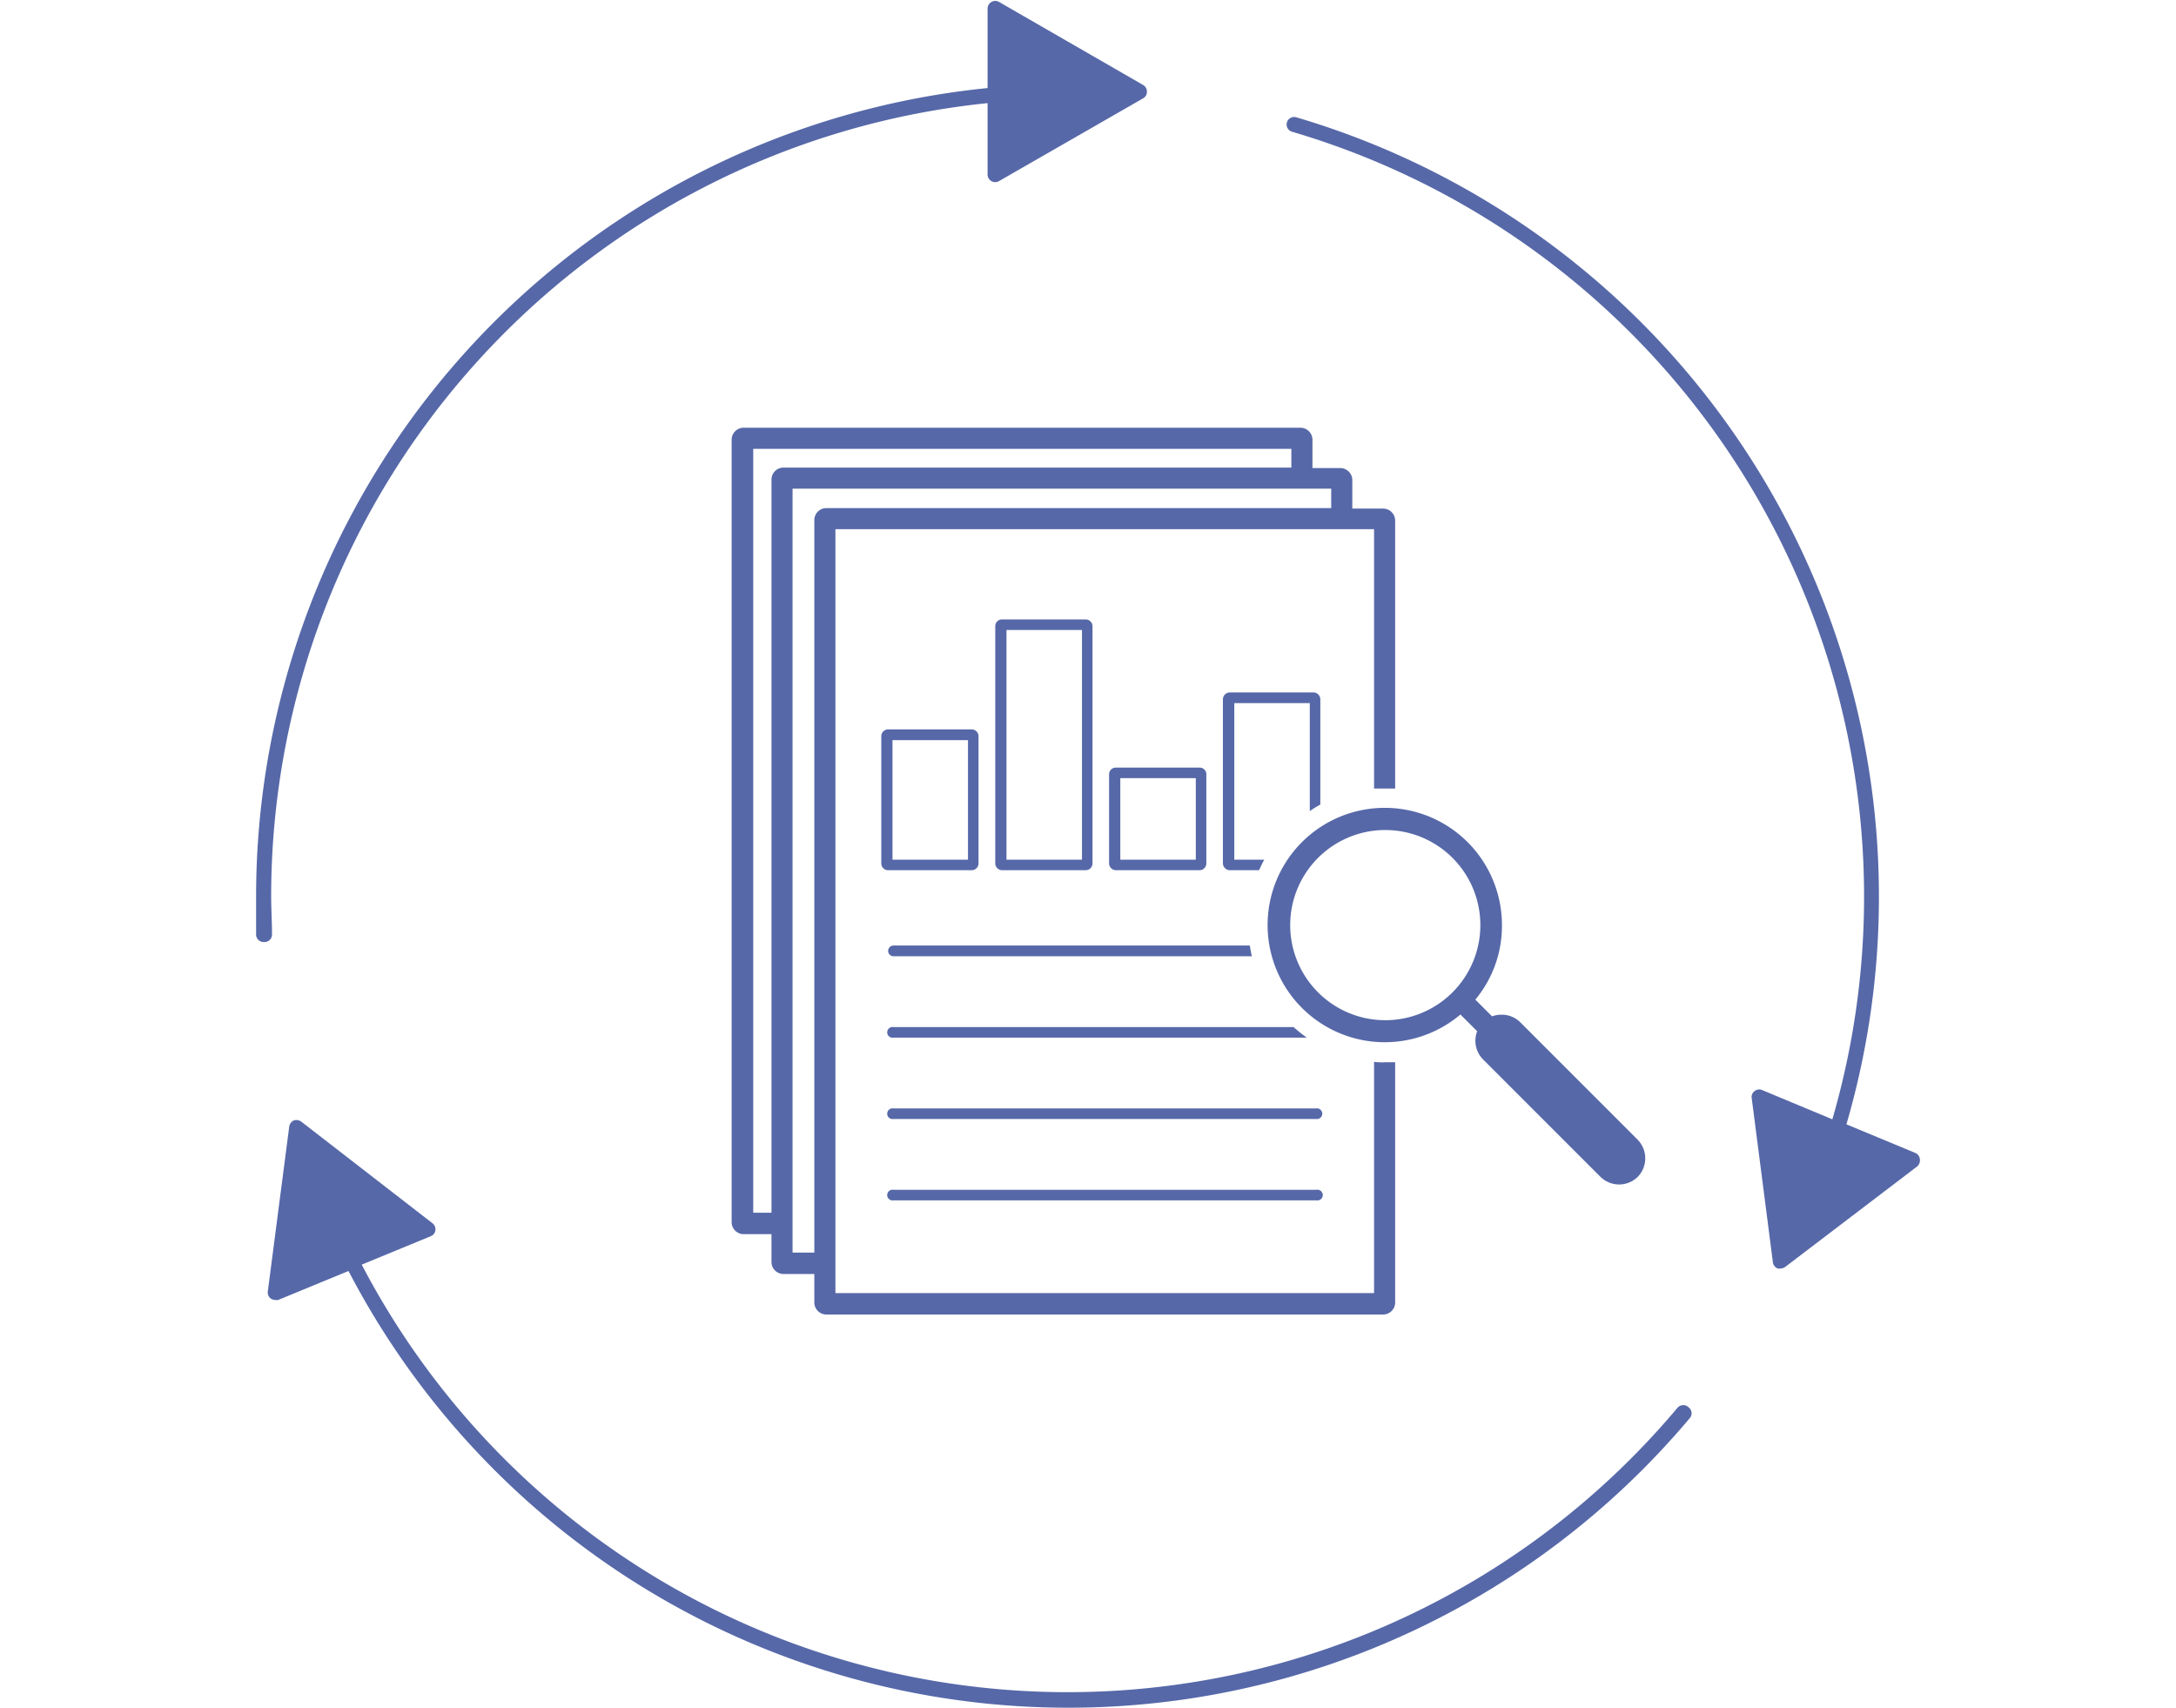
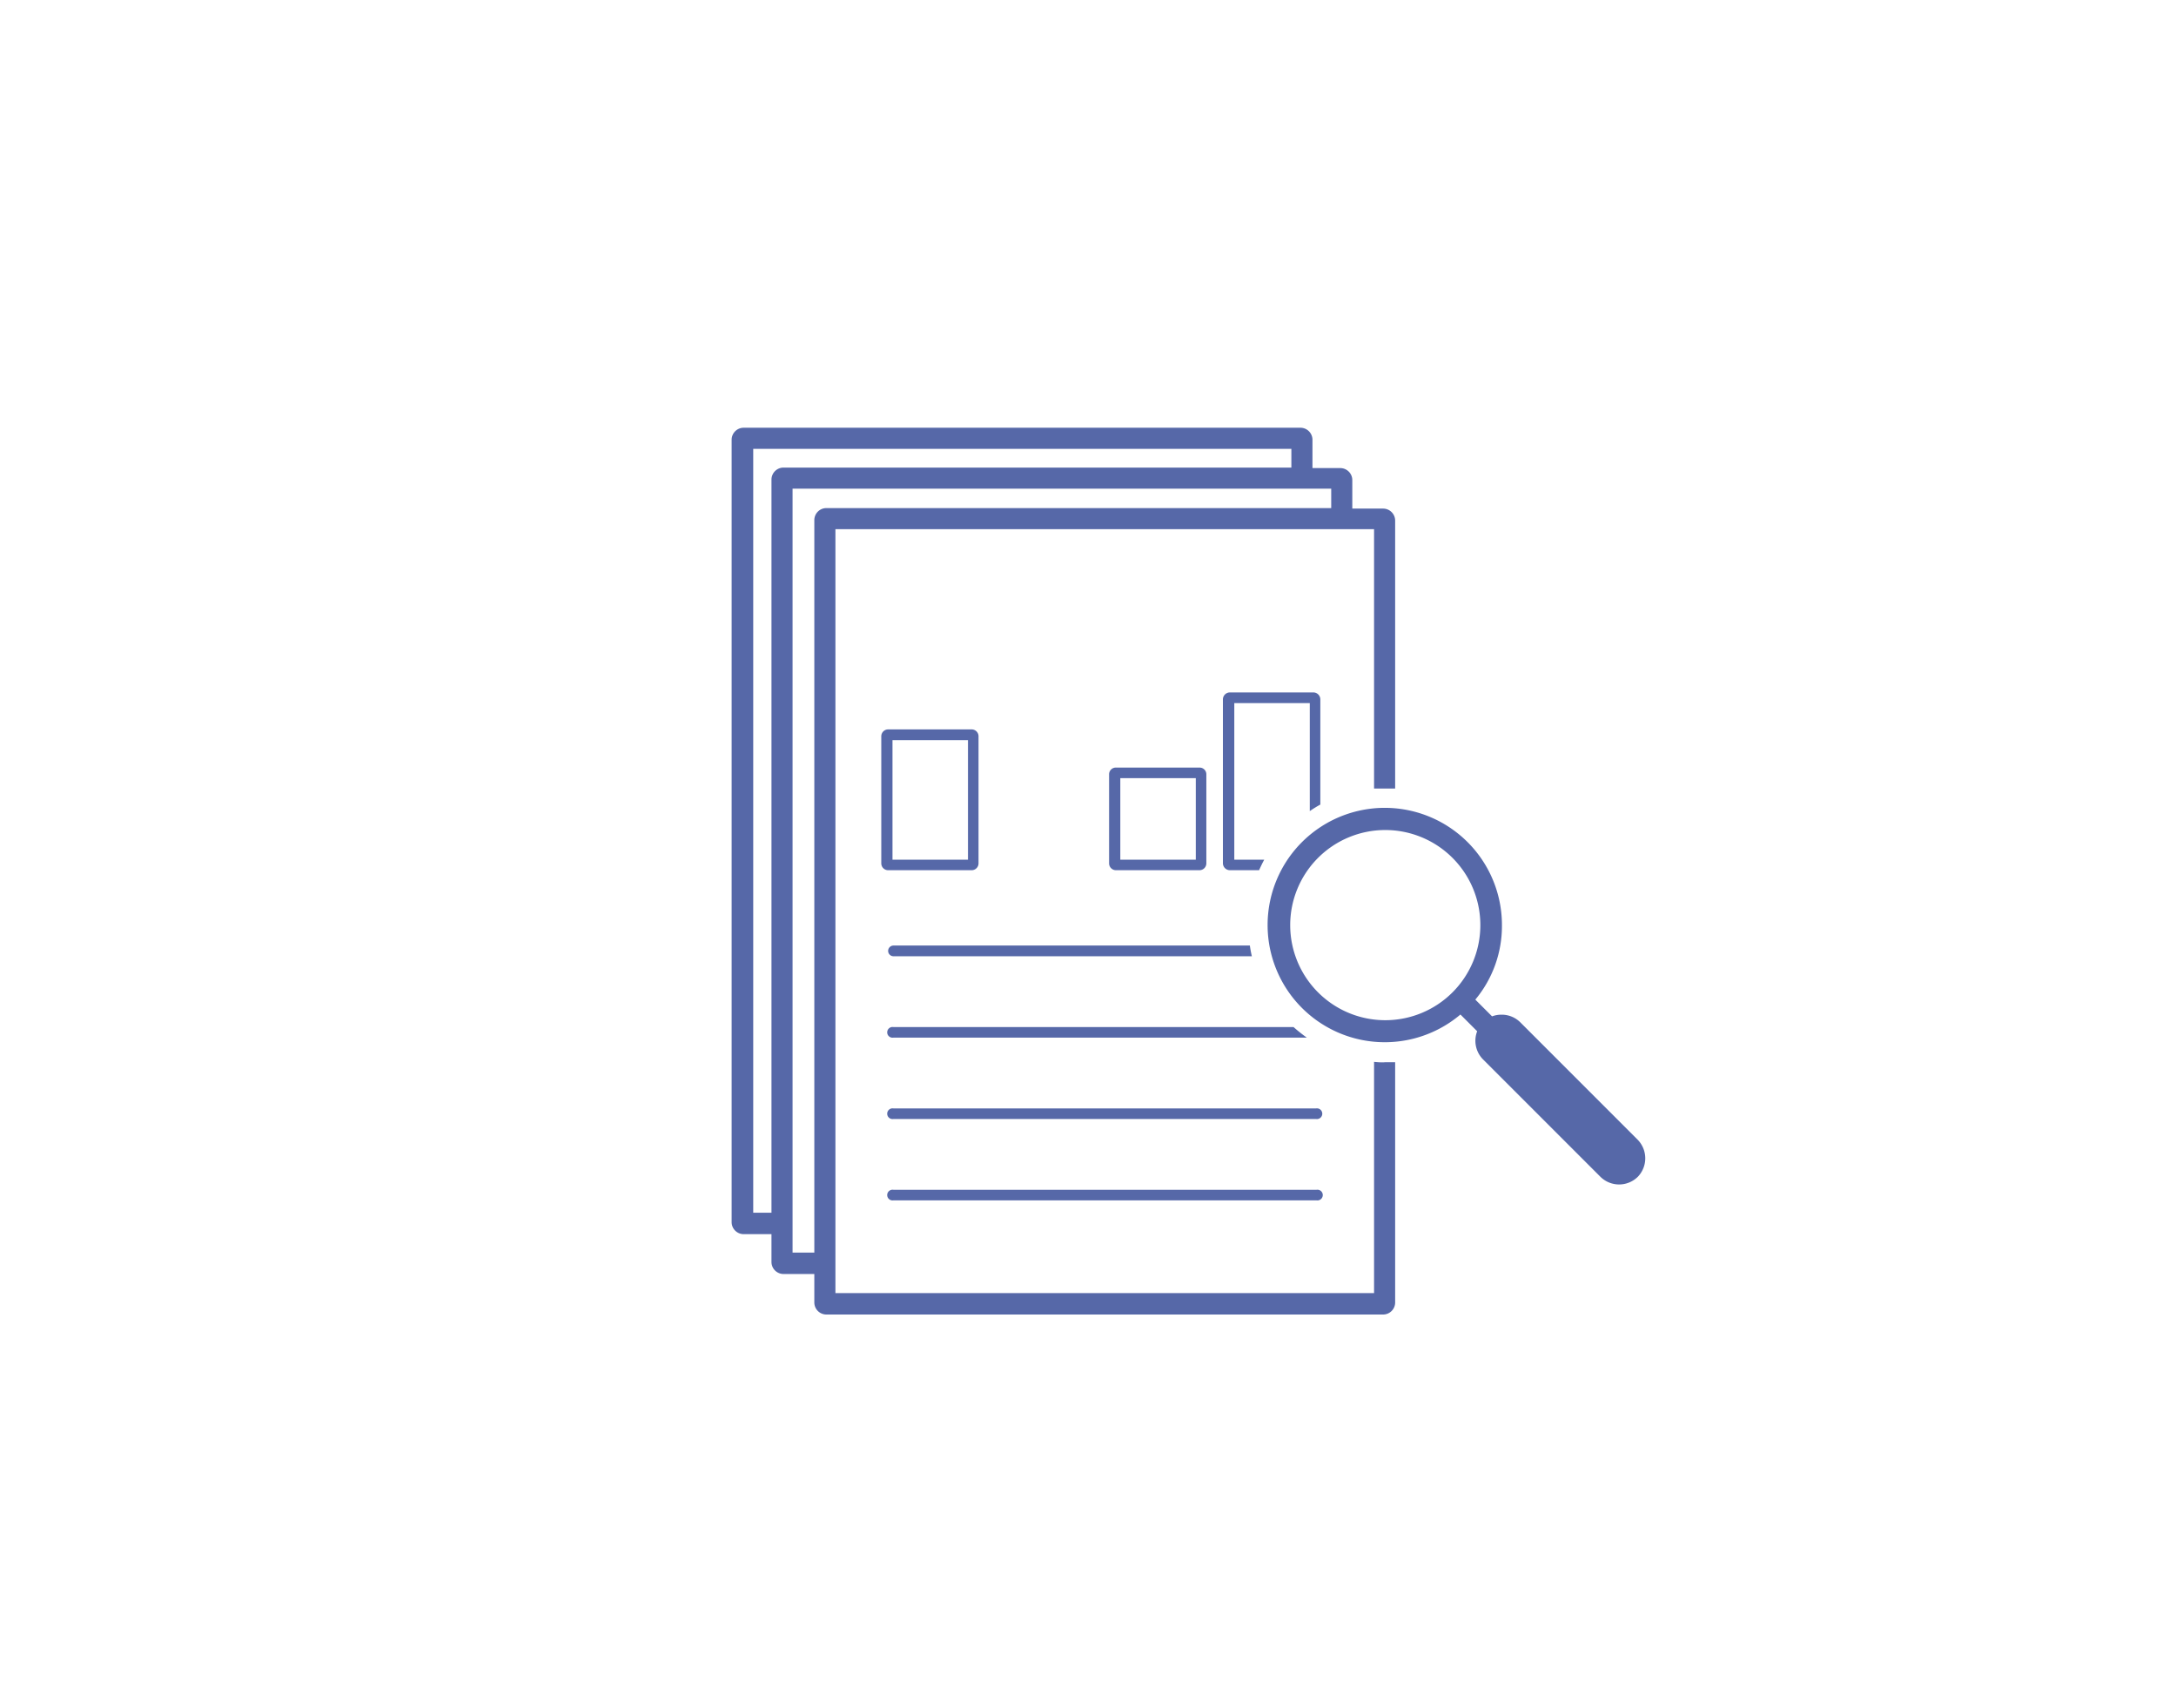
<svg xmlns="http://www.w3.org/2000/svg" width="130" height="102.05" viewBox="0 0 130 102.05">
  <defs>
    <style>
      .cls-1 {
        fill: #5668a8;
      }
    </style>
  </defs>
  <title>iconesgestaoqualidade</title>
  <g id="Layer_1" data-name="Layer 1">
    <g>
-       <path class="cls-1" d="M16.25,55.8c0-.76-.05-1.53-.05-2.3A47.65,47.65,0,0,1,59,6.16v4.27a.46.46,0,0,0,.45.45.46.46,0,0,0,.23-.06L68.3,5.87a.44.44,0,0,0,.22-.39.45.45,0,0,0-.22-.4L59.71.13A.46.46,0,0,0,59,.52V5.26A48.54,48.54,0,0,0,15.3,53.5c0,.79,0,1.57,0,2.34a.45.45,0,0,0,.45.43h0A.45.45,0,0,0,16.25,55.8Z" />
-       <path class="cls-1" d="M100.21,84.1a47.58,47.58,0,0,1-78.6-8.56l4.13-1.7a.43.43,0,0,0,.27-.35.45.45,0,0,0-.17-.42L18,67a.49.49,0,0,0-.45-.07.48.48,0,0,0-.27.36L16,77.14a.45.45,0,0,0,.17.42.47.47,0,0,0,.28.09.51.51,0,0,0,.17,0l4.2-1.73a48.49,48.49,0,0,0,80.13,8.79.44.44,0,0,0-.05-.63A.46.46,0,0,0,100.21,84.1Z" />
-       <path class="cls-1" d="M114.43,68.87l-4.12-1.71A48.54,48.54,0,0,0,77.42,7a.45.45,0,0,0-.26.86,47.63,47.63,0,0,1,32.31,59l-4.2-1.75a.44.44,0,0,0-.44.06.43.43,0,0,0-.18.41l1.27,9.84a.46.46,0,0,0,.28.35.33.33,0,0,0,.17,0,.49.49,0,0,0,.28-.09l7.88-6a.48.48,0,0,0,.17-.42A.46.46,0,0,0,114.43,68.87Z" />
      <g>
        <path class="cls-1" d="M82.09,63.43V77.24H49.91V31.61H82.09V47.1c.22,0,.45,0,.68,0l.58,0v-16a.72.72,0,0,0-.72-.72H80.79v-1.7a.72.72,0,0,0-.72-.72H78.41V26.27a.72.72,0,0,0-.72-.72H44.43a.72.72,0,0,0-.72.72V73a.72.72,0,0,0,.72.72h1.66v1.66a.72.72,0,0,0,.72.72h1.84v1.7a.72.72,0,0,0,.72.72H82.63a.72.72,0,0,0,.72-.72V63.45l-.58,0C82.54,63.47,82.31,63.45,82.09,63.43ZM47.35,29.19H79.53v1.16H49.37a.72.72,0,0,0-.72.72V74.82h-1.3ZM45,26.81H77.15v1.12H46.81a.72.72,0,0,0-.72.72V72.44H45Z" />
        <path class="cls-1" d="M53.06,56.8a.32.32,0,0,0,.32.32H74.79c-.05-.21-.09-.42-.12-.64H53.38A.32.32,0,0,0,53.06,56.8Z" />
        <path class="cls-1" d="M53.38,61.35a.32.32,0,1,0,0,.63H78.07a9.92,9.92,0,0,1-.79-.63Z" />
        <path class="cls-1" d="M53.38,66.84H78.62a.32.32,0,1,0,0-.63H53.38a.32.32,0,1,0,0,.63Z" />
        <path class="cls-1" d="M78.65,71.07H53.38a.32.32,0,1,0,0,.63H78.65a.32.32,0,1,0,0-.63Z" />
        <path class="cls-1" d="M58.06,43.57h-5a.41.41,0,0,0-.41.41v7.59a.41.41,0,0,0,.41.41h5a.41.41,0,0,0,.4-.41V44A.41.41,0,0,0,58.06,43.57Zm-.23,7.78H53.32V44.21h4.51Z" />
-         <path class="cls-1" d="M64.86,37h-5a.4.4,0,0,0-.4.41V51.57a.41.41,0,0,0,.4.41h5a.41.41,0,0,0,.41-.41V37.41A.41.41,0,0,0,64.86,37Zm-.22,14.35H60.13V37.63h4.51Z" />
        <path class="cls-1" d="M71.67,45.85h-5a.4.4,0,0,0-.41.4v5.32a.41.41,0,0,0,.41.41h5a.41.41,0,0,0,.4-.41V46.25A.4.4,0,0,0,71.67,45.85Zm-.23,5.5H66.93V46.48h4.51Z" />
        <path class="cls-1" d="M78.47,41.36h-5a.42.42,0,0,0-.41.41v9.8a.42.42,0,0,0,.41.41h1.75c.1-.22.2-.43.31-.63H73.74V42h4.51v6.45a6.65,6.65,0,0,1,.63-.39V41.77A.42.42,0,0,0,78.47,41.36Z" />
        <path class="cls-1" d="M97.83,68.07l-7-7a1.57,1.57,0,0,0-1.12-.46,1.59,1.59,0,0,0-.57.1l-1-1a6.87,6.87,0,0,0,1.59-4.42,7,7,0,1,0-2.48,5.31l1,1a1.58,1.58,0,0,0,.36,1.69l7,7a1.59,1.59,0,0,0,2.24,0A1.59,1.59,0,0,0,97.83,68.07ZM82.77,60.94a5.68,5.68,0,1,1,5.67-5.67A5.68,5.68,0,0,1,82.77,60.94Z" />
      </g>
    </g>
  </g>
</svg>